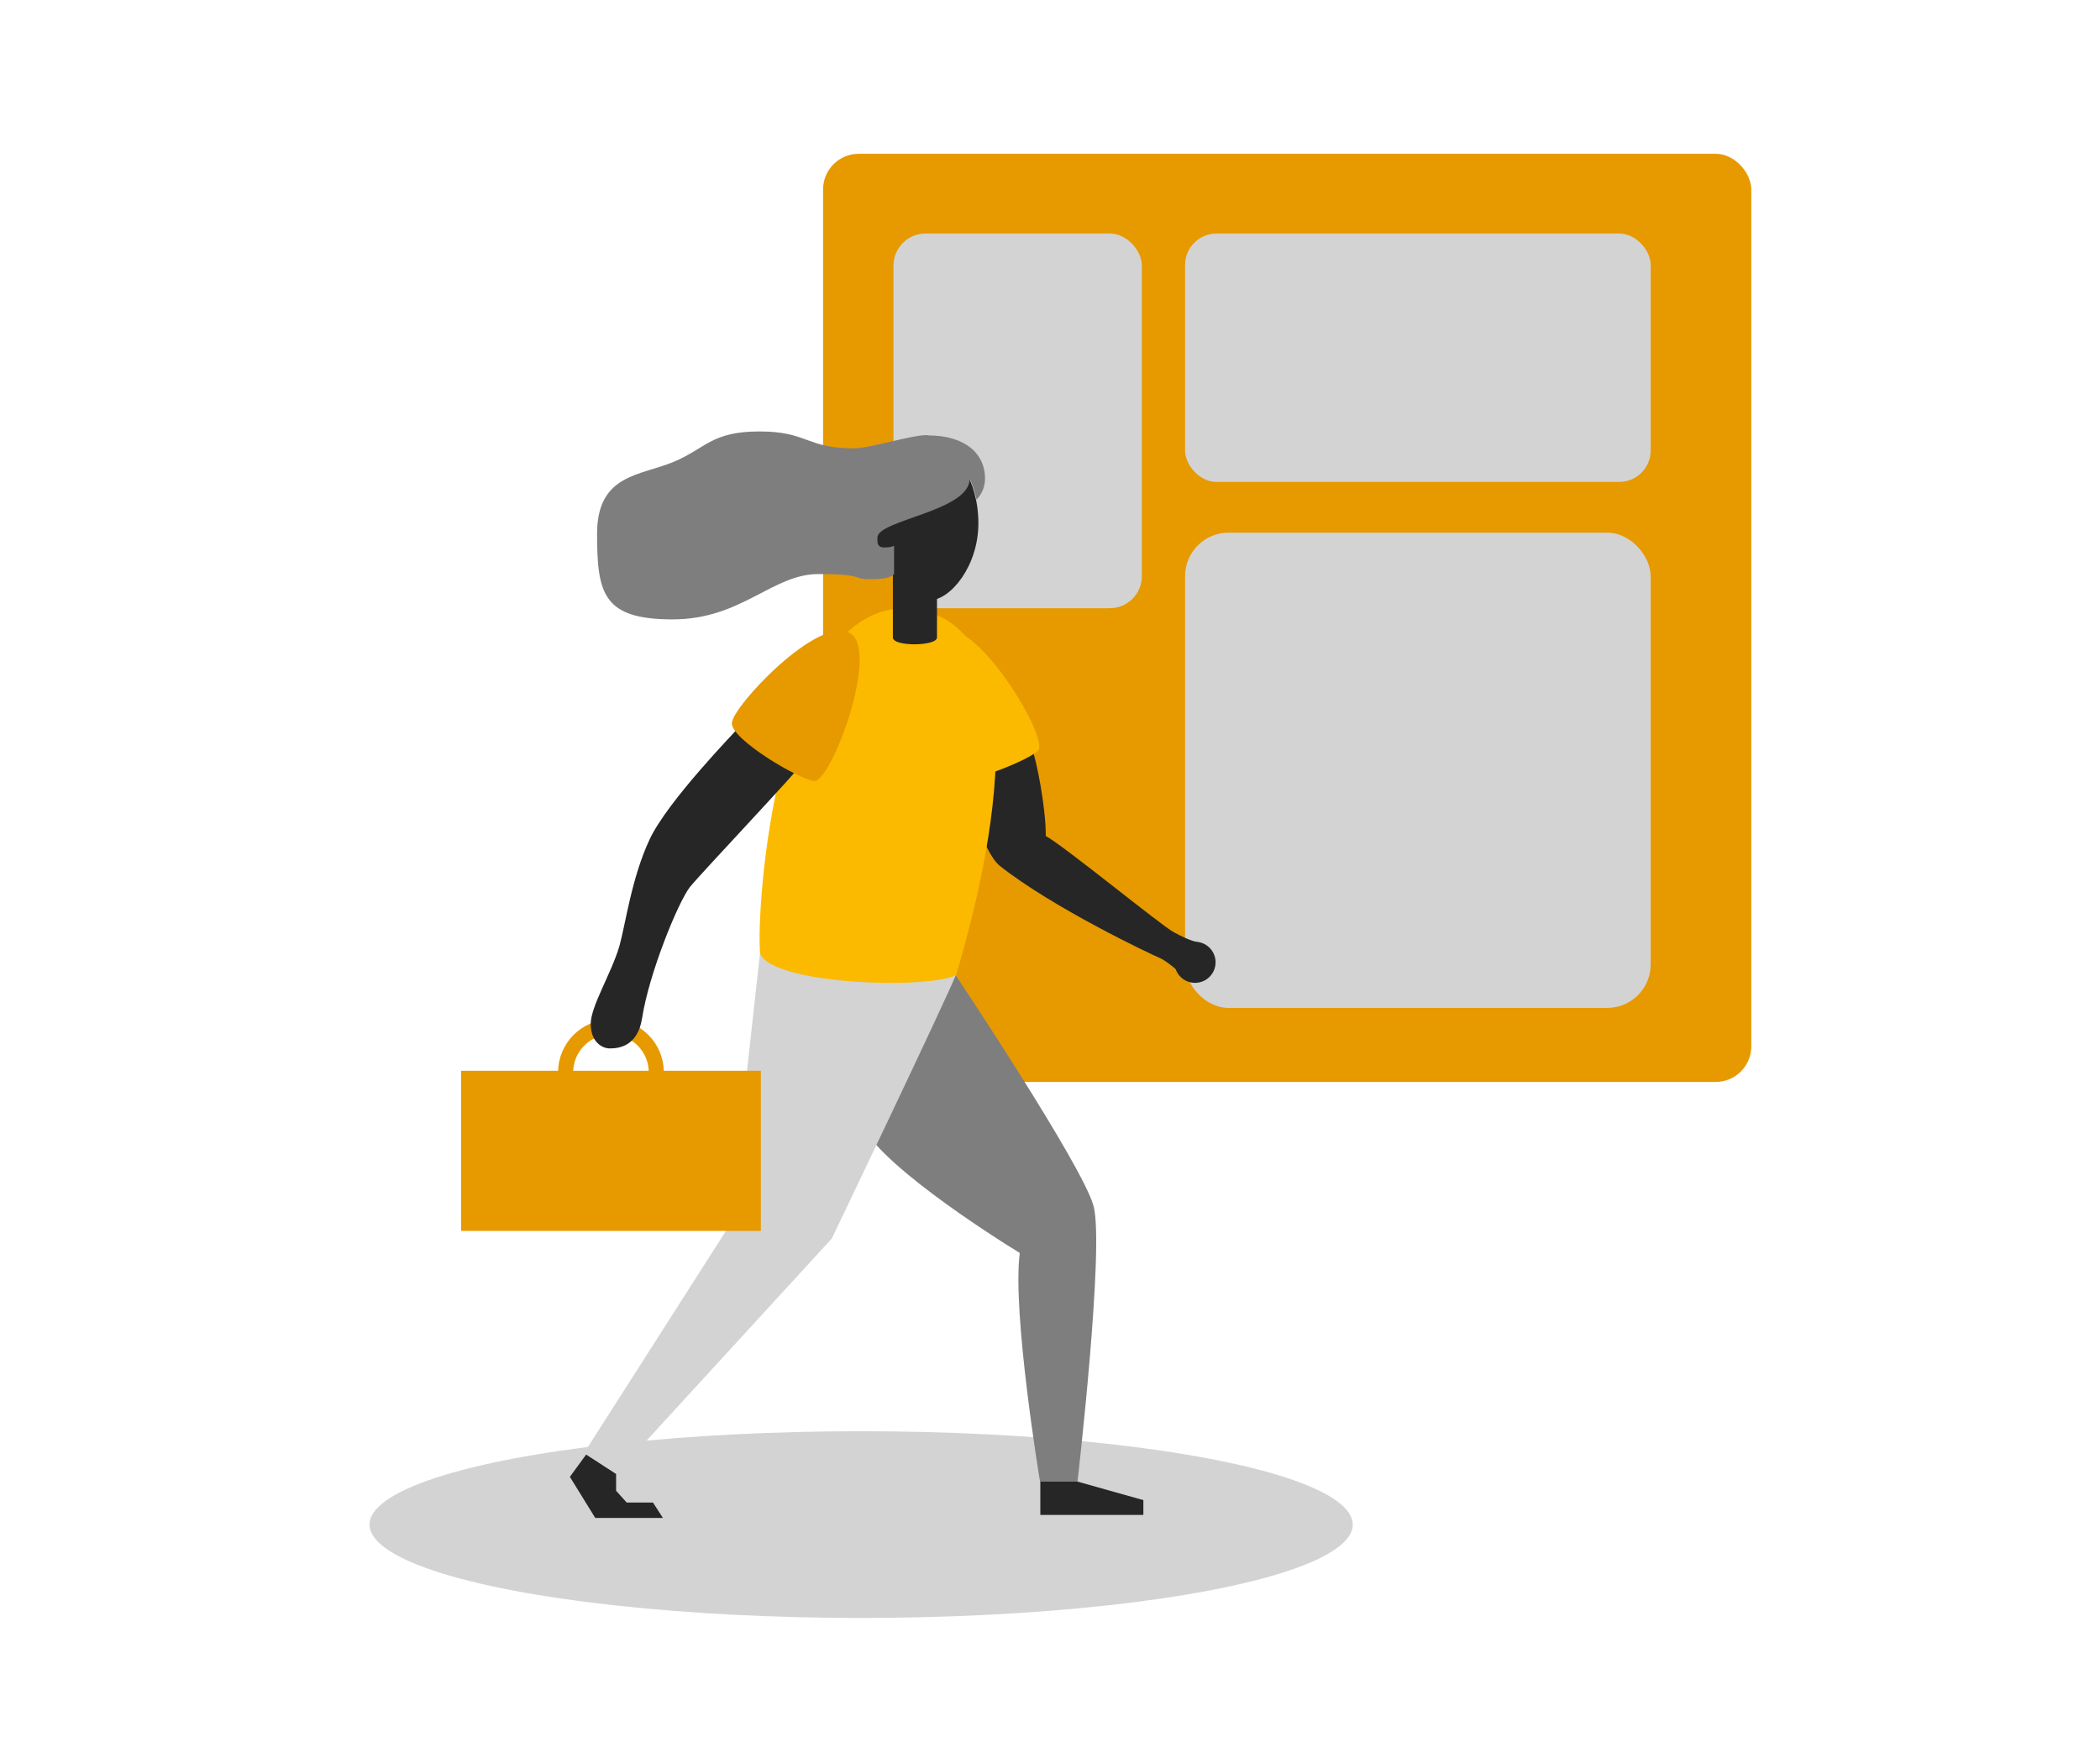
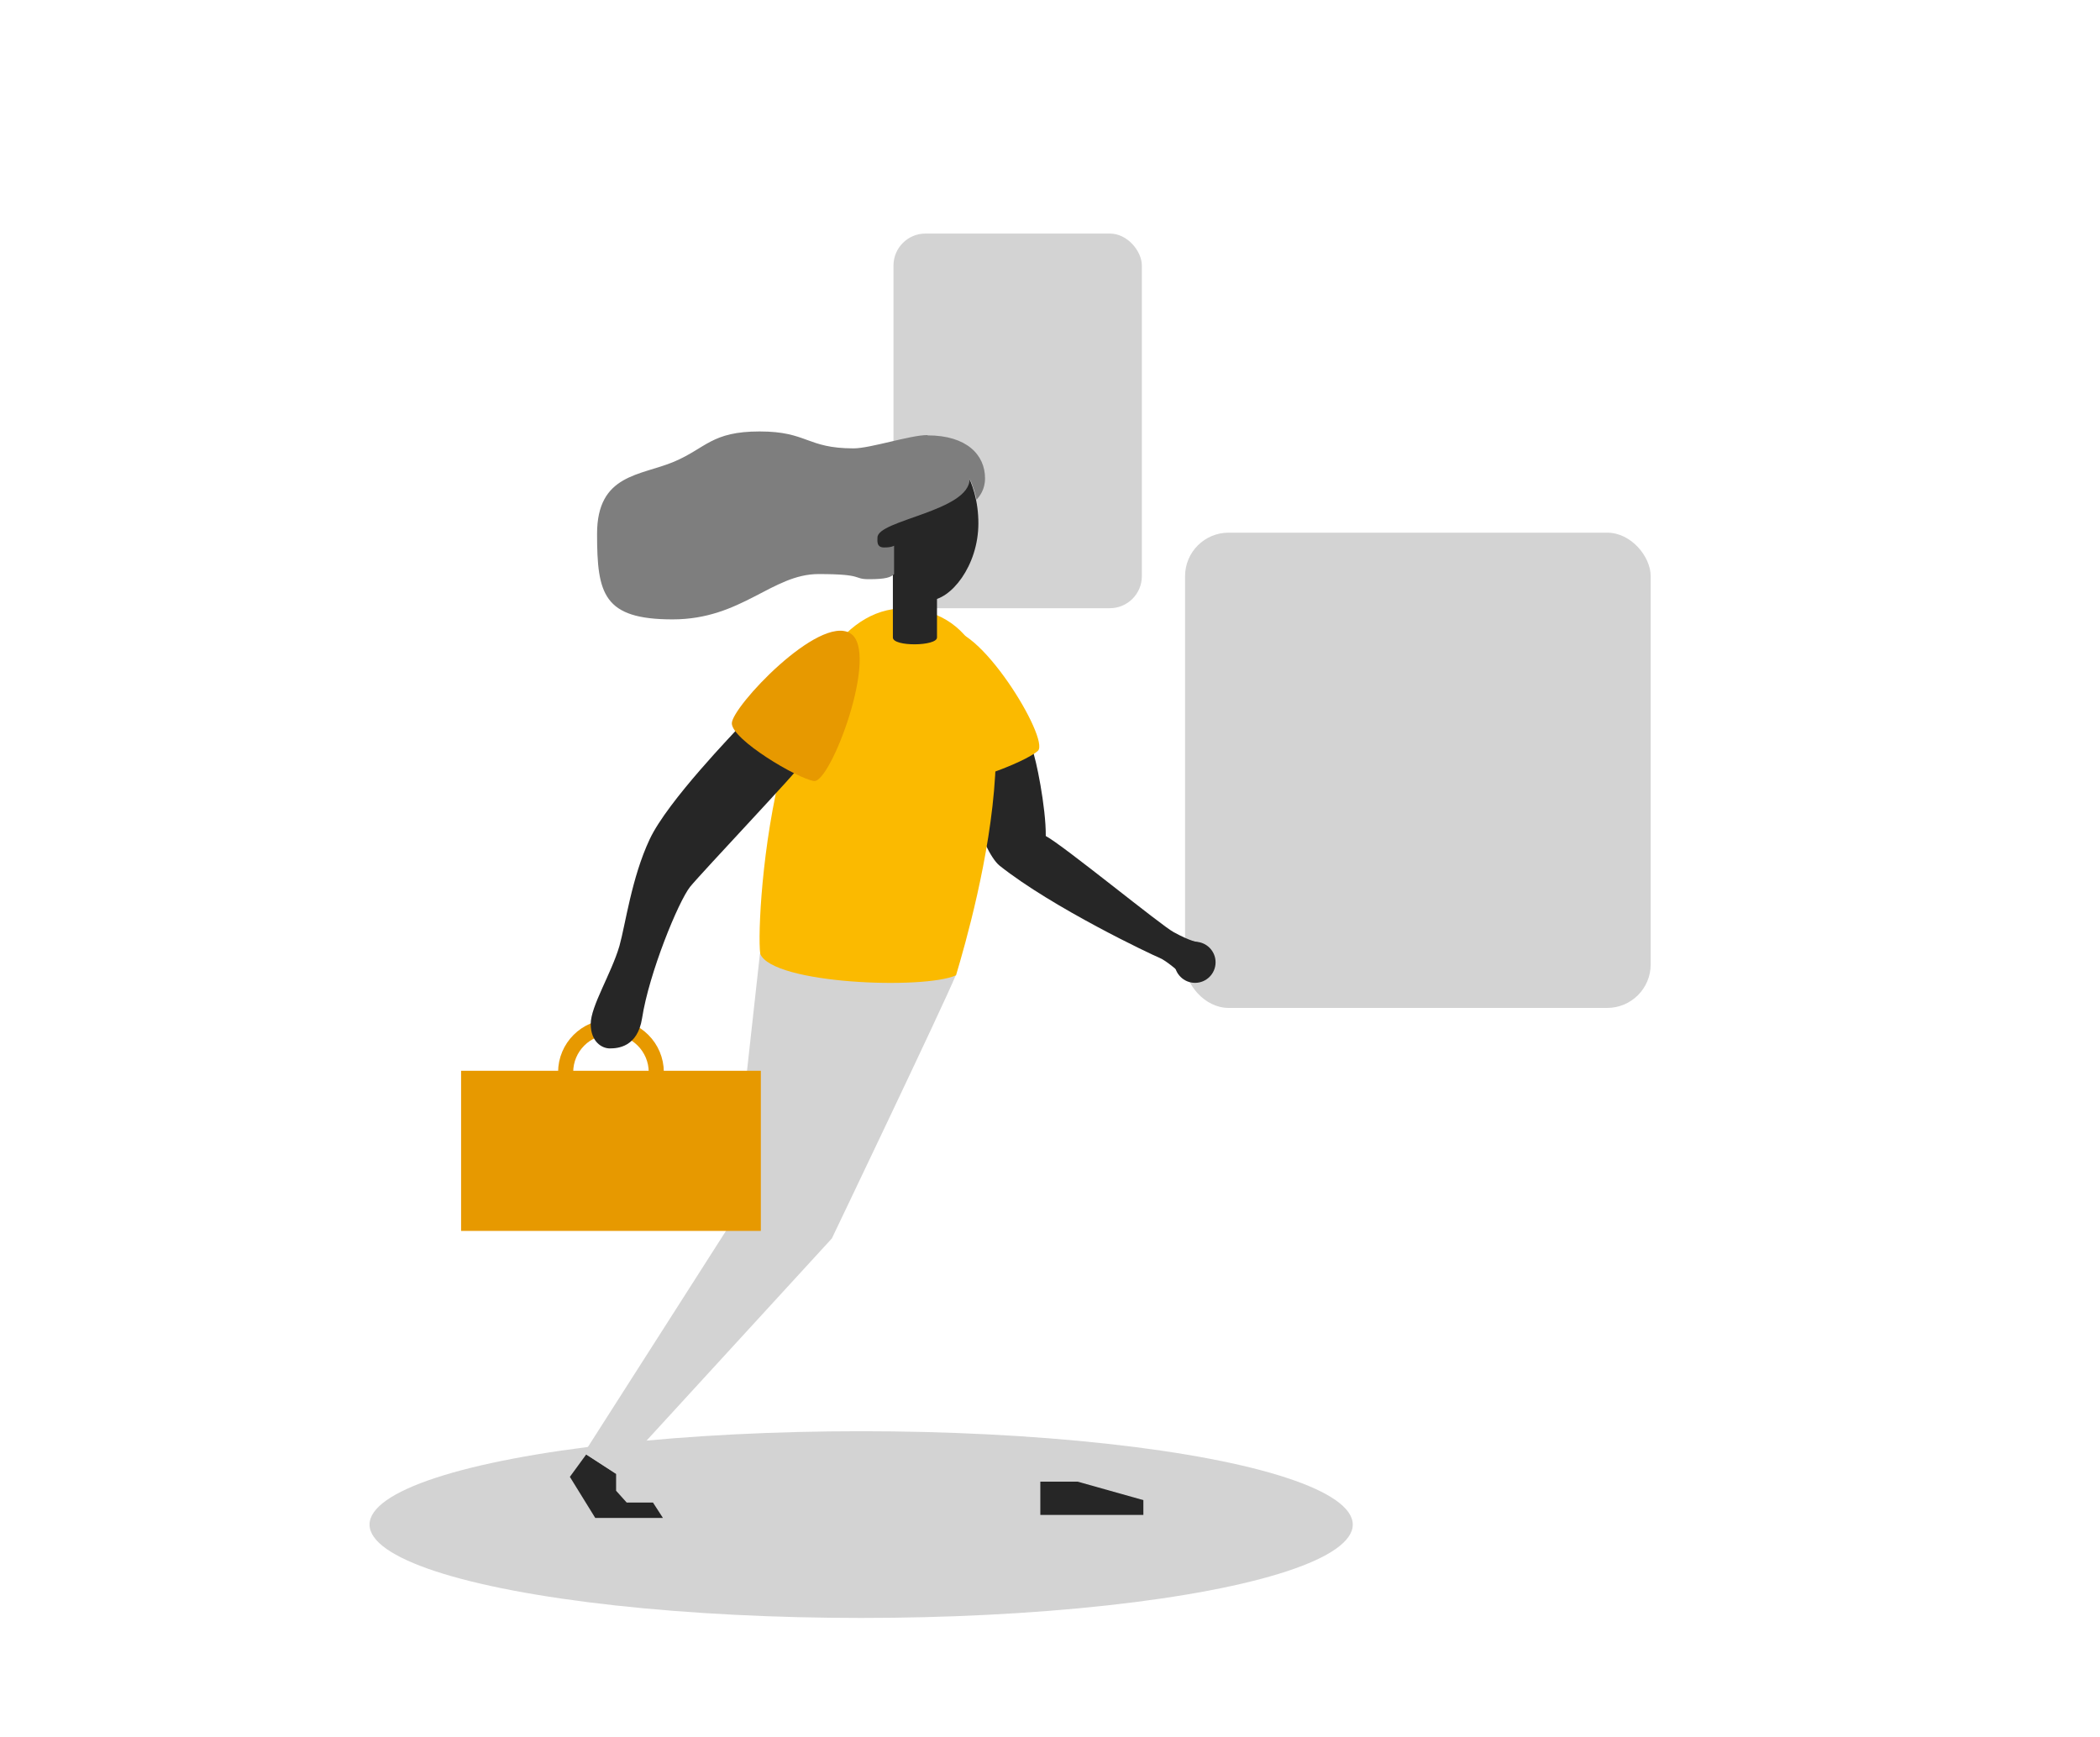
<svg xmlns="http://www.w3.org/2000/svg" version="1.1" viewBox="0 0 695 575">
  <defs>
    <style>
      .cls-1 {
        fill: #7e7e7e;
      }

      .cls-1, .cls-2, .cls-3, .cls-4, .cls-5 {
        stroke-width: 0px;
      }

      .cls-6 {
        fill: none;
        stroke: #e79900;
        stroke-miterlimit: 10;
        stroke-width: 5px;
      }

      .cls-2 {
        fill: #fbba00;
      }

      .cls-3 {
        fill: #d3d3d3;
      }

      .cls-4 {
        fill: #e79900;
      }

      .cls-5 {
        fill: #262626;
      }
    </style>
  </defs>
  <g id="Hintergrund">
    <ellipse class="cls-3" cx="285" cy="504.6" rx="162.7" ry="30.9" />
  </g>
  <g id="Tafel">
-     <rect class="cls-4" x="272.4" y="50.9" width="307.2" height="307.2" rx="11.8" ry="11.8" />
    <rect class="cls-3" x="295.7" y="77.3" width="82.2" height="124" rx="10.6" ry="10.6" />
-     <rect class="cls-3" x="392.2" y="77.3" width="154.1" height="82.2" rx="10.4" ry="10.4" />
    <rect class="cls-3" x="392.2" y="176.3" width="154.1" height="157.3" rx="14.4" ry="14.4" />
  </g>
  <g id="Bein_rechts" data-name="Bein rechts">
    <polyline class="cls-5" points="344.3 490.4 344.3 501.4 378.4 501.4 378.4 496.5 356.7 490.4" />
-     <path class="cls-1" d="M316.3,322.8s41.9,62.8,45.6,76.3-5.3,91.3-5.3,91.3h-12.4s-9.3-56-6.7-75.7c-9.3-5.7-49.9-31.5-53.2-44.7" />
  </g>
  <g id="Bein_links" data-name="Bein links">
    <polyline class="cls-5" points="203.9 487.8 203.9 493.4 207.4 497.3 216.1 497.3 219.4 502.4 197 502.4 188.6 488.8 194 481.4" />
    <path class="cls-3" d="M316.3,322.8c-3.9,9.6-41,87.1-41,87.1l-71.4,77.9-10.6-6.9,48.3-75.6,9.9-89.6" />
  </g>
  <g id="Arm_rechts" data-name="Arm rechts">
    <path class="cls-5" d="M341.7,248.4c1.1,2.3,4.5,18.9,4.4,28.3,5.7,3,38.3,29.7,42.3,31.8,5.8,3.2,7.8,3.2,8.3,3.5-1,1.8-6,10.1-6,10.1,0,0-4.7-4.2-7-5.1s-35.3-16.5-52.9-30.5c-3-2.4-6.7-10.9-6.9-13.4s.6-22.1.6-22.1l17.3-2.6Z" />
    <path class="cls-2" d="M312.5,208.8c10.8-4,35.1,35.9,31,39.7s-27.6,12.9-31.8,9.6-10.6-45,.8-49.2Z" />
    <circle class="cls-5" cx="395.5" cy="318.5" r="6.8" />
  </g>
  <g id="Body">
    <path class="cls-2" d="M301.5,201.4c48.4,5.5,20.9,101.2,14.9,121.4-10.6,4.8-60.7,2.9-64.8-7.1-1.6-12.6,4.9-117.6,49.9-114.3Z" />
  </g>
  <g id="Arm_links" data-name="Arm links">
    <rect class="cls-4" x="152.6" y="354.4" width="99.2" height="53" />
    <circle class="cls-6" cx="202.2" cy="354.9" r="15" />
    <path class="cls-5" d="M245.2,240c-1.7,2-24.2,25-30.2,37.8s-8,28.2-10,35.3c-2.7,9.2-9.5,19.9-9.5,25.8s3.7,8.1,6.3,8.1,9.2-.4,10.7-10c2.3-14.9,12-38.6,15.9-43.5,4-4.9,36.1-38.8,37.4-41.2s-15-19-20.6-12.3Z" />
    <path class="cls-4" d="M281.4,209.6c9.9,6-6.5,49.7-12,48.9s-27.2-13.7-27.2-19.1,28.8-36.1,39.2-29.8Z" />
  </g>
  <g id="Kopf">
    <path class="cls-5" d="M310.1,211c0,2.9-14.6,3.1-14.6,0v-21.6h14.6v21.6Z" />
    <path class="cls-5" d="M307.6,147.7c-9,0-16.3,11.4-16.3,25.5s0,1.5,0,2.3c-1.6.7-2.4,2.5-1.8,4.1.4,1.1,1.4,1.9,2.6,2,2.2,10,8.3,17.1,15.4,17.1s16.3-11.4,16.3-25.5-7.3-25.5-16.3-25.5Z" />
    <path class="cls-1" d="M306.9,144c-5.6,0-18.9,4.4-24.4,4.4-15.6,0-15.2-5.6-31.1-5.6s-17.7,5.5-28.3,10c-11.1,4.7-25.5,4-25.5,23.9s2.1,28.3,25,28.3,32.9-15,48.3-15,11.2,1.7,16.7,1.7,7.2-.6,8.3-1.7v-9.4s-.7.6-3.3.6-2.2-2.2-2.2-3.3c0-5.8,30.5-8.7,30.5-19.4.9,1.5,2.1,5.6,2.3,6.9,1-1.2,2.8-3.3,2.8-7.1,0-7.7-6-14.2-19-14.2Z" />
  </g>
</svg>